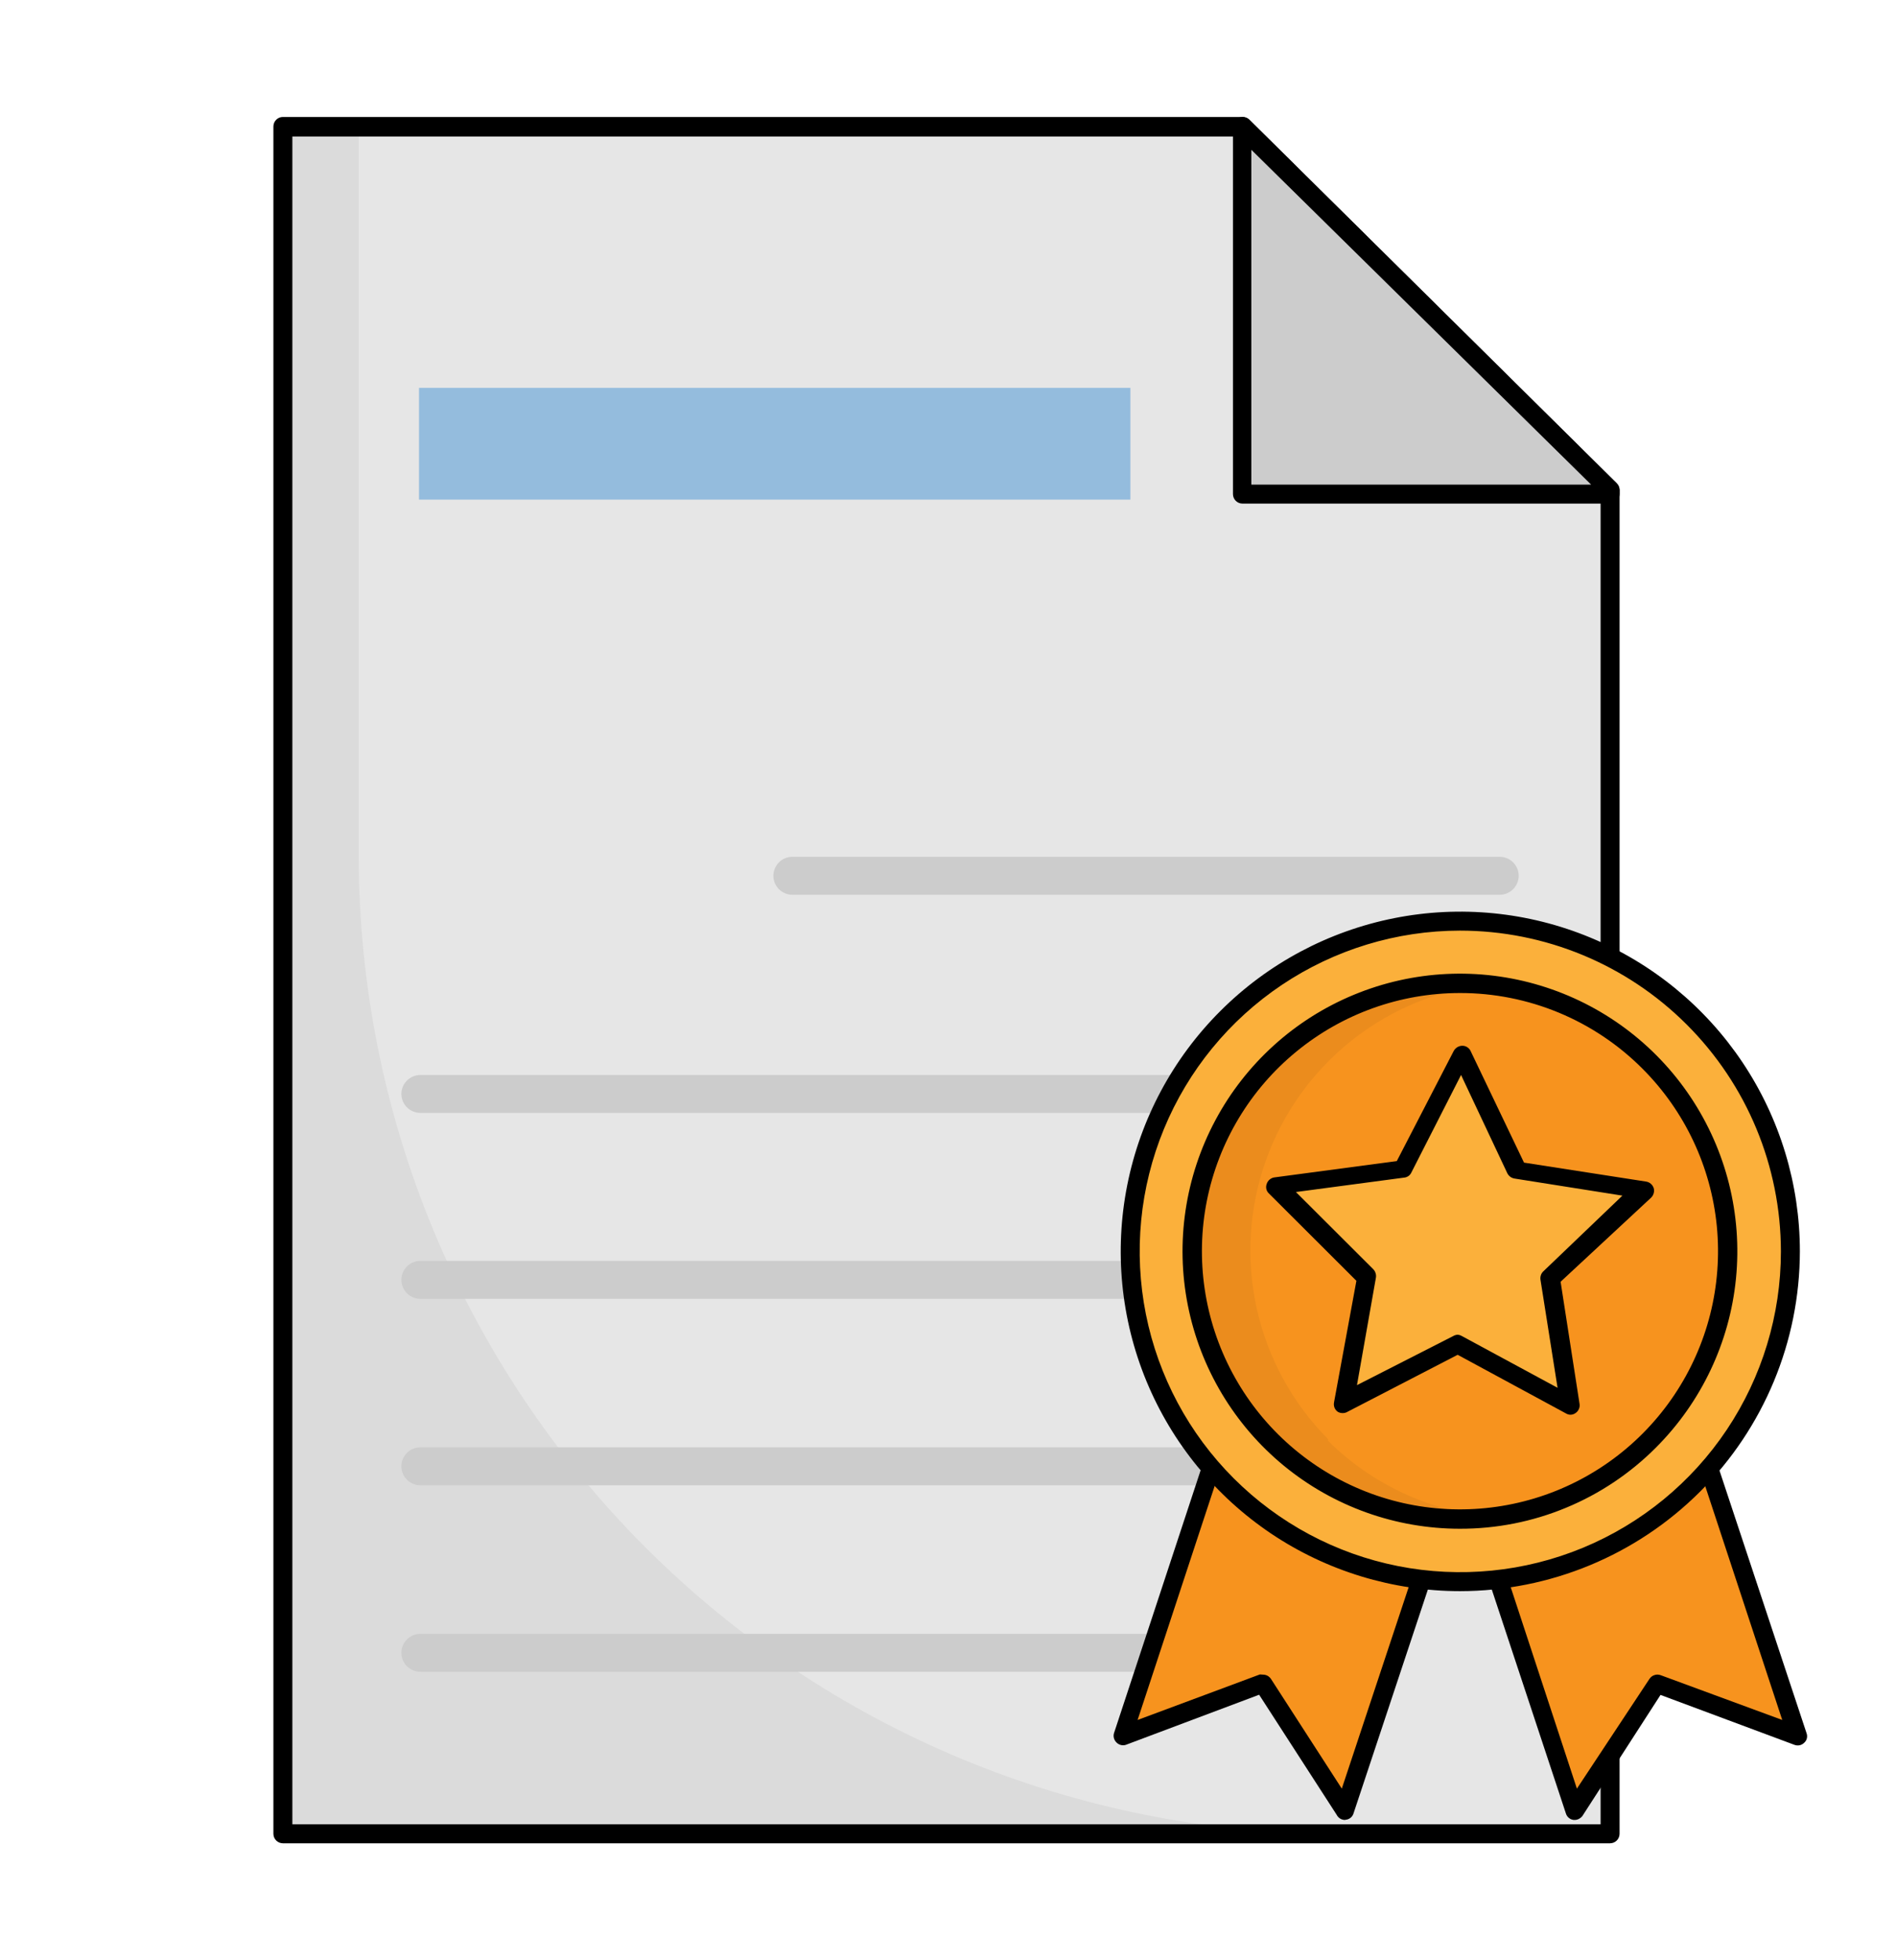
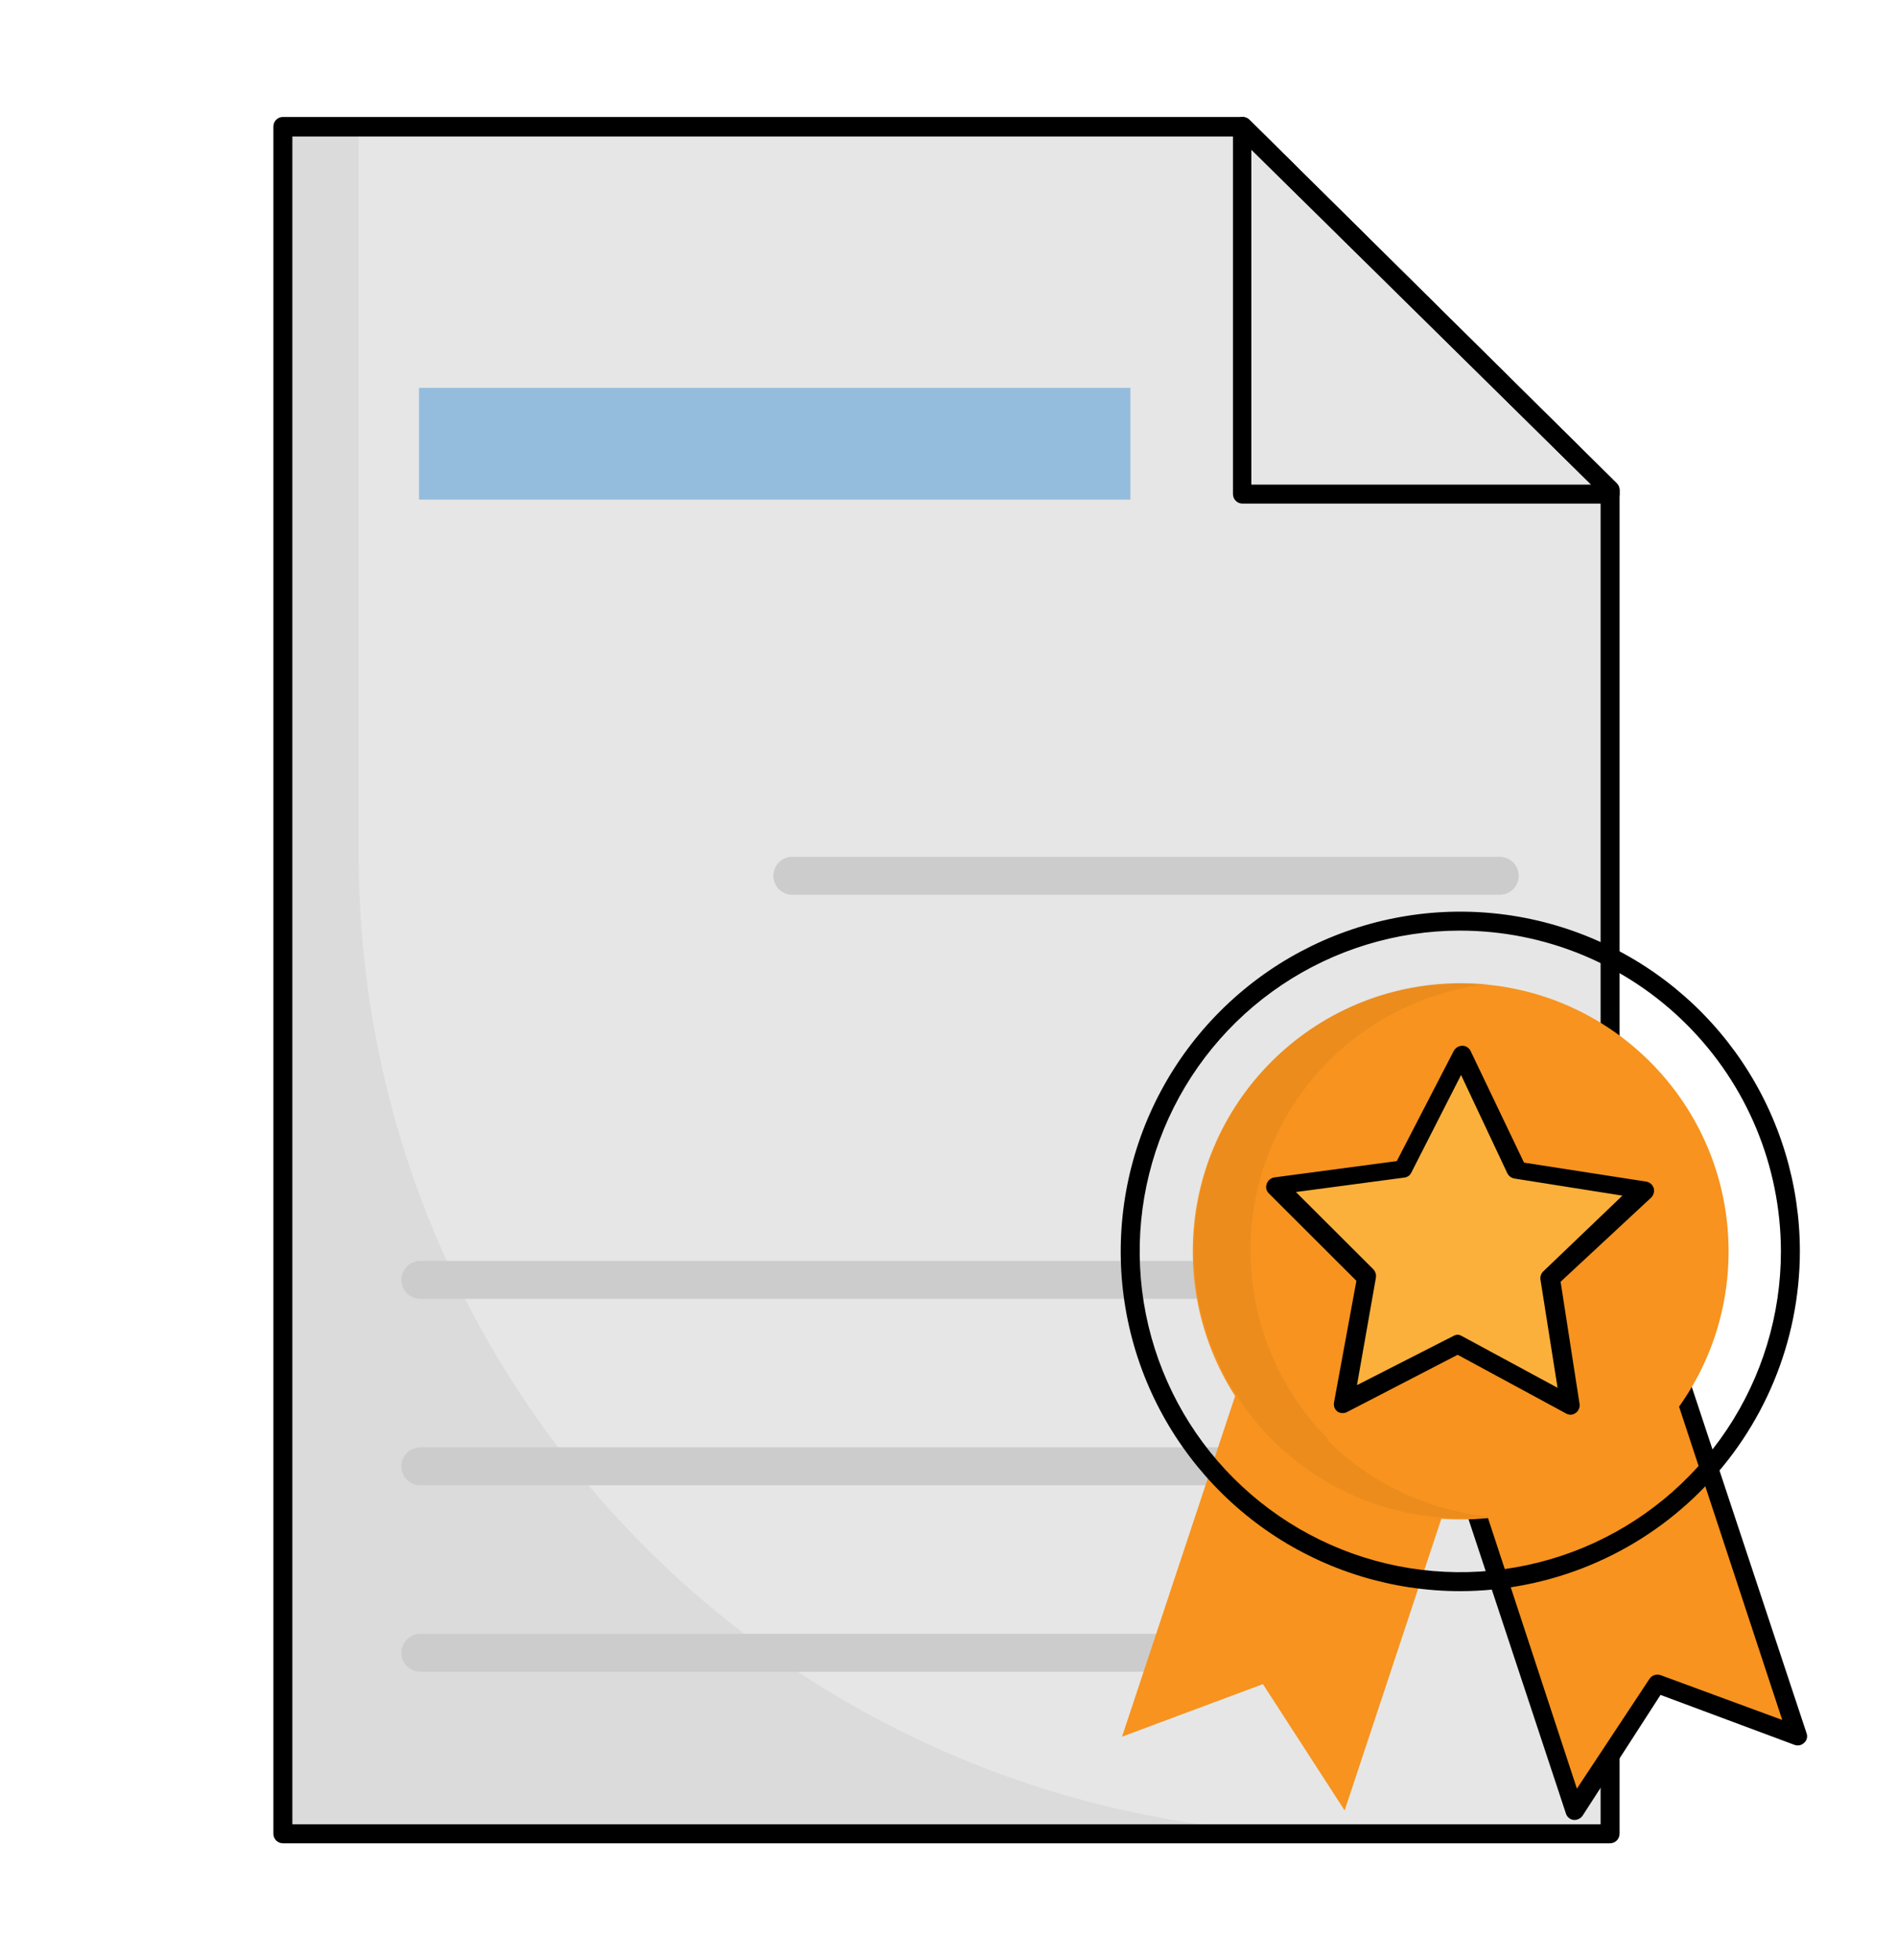
<svg xmlns="http://www.w3.org/2000/svg" width="30" height="31" viewBox="0 0 30 31" fill="none">
  <path d="M25.476 7.748V29H4.476V2.009H19.659L25.476 7.748Z" fill="#E6E6E6" />
  <path d="M25.476 29.15H4.476C4.436 29.15 4.398 29.134 4.37 29.106C4.342 29.078 4.326 29.04 4.326 29V2C4.326 1.96 4.342 1.922 4.37 1.894C4.398 1.866 4.436 1.85 4.476 1.85H19.659C19.699 1.85 19.738 1.865 19.767 1.892L25.581 7.643C25.609 7.671 25.625 7.709 25.626 7.748V29C25.626 29.04 25.61 29.078 25.582 29.106C25.554 29.134 25.516 29.15 25.476 29.15ZM4.626 28.85H25.326V7.811L19.599 2.159H4.626V28.85Z" fill="black" />
  <g opacity="0.05">
    <path d="M21.153 29H4.476V2H5.676V13.523C5.676 17.628 7.307 21.564 10.209 24.467C13.112 27.369 17.048 29 21.153 29Z" fill="black" />
  </g>
-   <path d="M25.476 7.748V7.814H19.659V2.009L25.476 7.748Z" fill="#CCCCCC" />
  <path d="M25.476 7.964H19.659C19.619 7.964 19.581 7.948 19.553 7.92C19.525 7.892 19.509 7.854 19.509 7.814V2C19.51 1.971 19.519 1.942 19.535 1.917C19.552 1.893 19.575 1.874 19.602 1.862C19.63 1.851 19.66 1.847 19.689 1.853C19.718 1.858 19.745 1.872 19.767 1.892L25.581 7.643C25.609 7.671 25.625 7.709 25.626 7.748V7.814C25.626 7.854 25.61 7.892 25.582 7.92C25.554 7.948 25.516 7.964 25.476 7.964ZM19.8 7.664H25.176L19.8 2.369V7.664Z" fill="black" />
  <path d="M20.73 26.438H6.651C6.572 26.438 6.495 26.406 6.439 26.35C6.383 26.294 6.351 26.218 6.351 26.138C6.351 26.058 6.383 25.982 6.439 25.926C6.495 25.869 6.572 25.838 6.651 25.838H20.73C20.81 25.838 20.886 25.869 20.942 25.926C20.998 25.982 21.03 26.058 21.03 26.138C21.03 26.218 20.998 26.294 20.942 26.35C20.886 26.406 20.81 26.438 20.73 26.438Z" fill="#CCCCCC" />
  <path d="M23.73 23.489H6.651C6.572 23.489 6.495 23.457 6.439 23.401C6.383 23.345 6.351 23.268 6.351 23.189C6.351 23.109 6.383 23.033 6.439 22.977C6.495 22.92 6.572 22.889 6.651 22.889H23.73C23.81 22.889 23.886 22.92 23.942 22.977C23.998 23.033 24.03 23.109 24.03 23.189C24.03 23.268 23.998 23.345 23.942 23.401C23.886 23.457 23.81 23.489 23.73 23.489Z" fill="#CCCCCC" />
  <path d="M23.73 20.54H6.651C6.572 20.54 6.495 20.508 6.439 20.452C6.383 20.396 6.351 20.32 6.351 20.24C6.351 20.16 6.383 20.084 6.439 20.028C6.495 19.971 6.572 19.94 6.651 19.94H23.73C23.81 19.94 23.886 19.971 23.942 20.028C23.998 20.084 24.03 20.16 24.03 20.24C24.03 20.32 23.998 20.396 23.942 20.452C23.886 20.508 23.81 20.54 23.73 20.54Z" fill="#CCCCCC" />
-   <path d="M23.73 17.6H6.651C6.572 17.6 6.495 17.568 6.439 17.512C6.383 17.456 6.351 17.38 6.351 17.3C6.351 17.22 6.383 17.144 6.439 17.088C6.495 17.032 6.572 17 6.651 17H23.73C23.81 17 23.886 17.032 23.942 17.088C23.998 17.144 24.03 17.22 24.03 17.3C24.03 17.38 23.998 17.456 23.942 17.512C23.886 17.568 23.81 17.6 23.73 17.6Z" fill="#CCCCCC" />
  <path d="M23.73 14.15H12.537C12.457 14.15 12.381 14.118 12.325 14.062C12.269 14.006 12.237 13.929 12.237 13.85C12.237 13.77 12.269 13.694 12.325 13.638C12.381 13.581 12.457 13.55 12.537 13.55H23.73C23.81 13.55 23.886 13.581 23.942 13.638C23.998 13.694 24.03 13.77 24.03 13.85C24.03 13.929 23.998 14.006 23.942 14.062C23.886 14.118 23.81 14.15 23.73 14.15Z" fill="#CCCCCC" />
  <path d="M6.63 6.134H17.886V7.901H6.63V6.134Z" fill="#94BCDD" />
  <path d="M24.924 28.631L26.214 26.633L28.443 27.464L26.481 21.548L22.959 22.715L24.924 28.631Z" fill="#F7931E" />
  <path d="M24.924 28.781H24.9C24.872 28.778 24.845 28.767 24.823 28.748C24.801 28.73 24.785 28.706 24.777 28.679L22.818 22.763C22.806 22.725 22.809 22.683 22.827 22.647C22.845 22.611 22.876 22.584 22.914 22.571L26.433 21.404C26.47 21.389 26.511 21.389 26.547 21.404C26.565 21.412 26.581 21.425 26.594 21.439C26.607 21.454 26.616 21.472 26.622 21.491L28.584 27.407C28.594 27.433 28.596 27.462 28.59 27.489C28.584 27.516 28.569 27.541 28.548 27.56C28.528 27.58 28.503 27.594 28.475 27.6C28.447 27.606 28.418 27.603 28.392 27.593L26.274 26.804L25.05 28.7C25.038 28.723 25.019 28.742 24.997 28.756C24.975 28.771 24.95 28.779 24.924 28.781ZM23.151 22.811L24.951 28.286L26.1 26.549C26.119 26.521 26.146 26.5 26.179 26.49C26.211 26.479 26.245 26.48 26.277 26.492L28.2 27.2L26.4 21.737L23.151 22.811Z" fill="black" />
  <path d="M21.276 28.631L19.983 26.633L17.754 27.464L19.719 21.548L23.238 22.715L21.276 28.631Z" fill="#F7931E" />
-   <path d="M21.276 28.781C21.25 28.78 21.224 28.772 21.202 28.758C21.18 28.743 21.162 28.724 21.15 28.7L19.923 26.801L17.823 27.59C17.797 27.601 17.768 27.603 17.74 27.597C17.712 27.591 17.687 27.577 17.667 27.557C17.647 27.538 17.632 27.513 17.625 27.486C17.618 27.459 17.619 27.431 17.628 27.404L19.575 21.5C19.581 21.481 19.59 21.464 19.603 21.449C19.616 21.434 19.632 21.422 19.65 21.413C19.686 21.398 19.727 21.398 19.764 21.413L23.286 22.58C23.305 22.587 23.322 22.597 23.337 22.61C23.352 22.623 23.364 22.639 23.372 22.657C23.381 22.674 23.386 22.694 23.387 22.714C23.388 22.734 23.386 22.753 23.379 22.772L21.417 28.676C21.409 28.703 21.393 28.728 21.371 28.746C21.349 28.764 21.322 28.775 21.294 28.778L21.276 28.781ZM19.983 26.483C20.008 26.483 20.032 26.489 20.054 26.5C20.076 26.512 20.095 26.529 20.109 26.549L21.231 28.286L23.049 22.811L19.8 21.737L18 27.2L19.935 26.48L19.983 26.483Z" fill="black" />
-   <path d="M23.106 25.013C25.991 25.013 28.329 22.674 28.329 19.79C28.329 16.905 25.991 14.567 23.106 14.567C20.221 14.567 17.883 16.905 17.883 19.79C17.883 22.674 20.221 25.013 23.106 25.013Z" fill="#FBB03B" />
  <path d="M23.1 25.163C22.038 25.162 20.999 24.846 20.116 24.255C19.234 23.663 18.546 22.824 18.14 21.842C17.734 20.86 17.629 19.78 17.837 18.738C18.045 17.696 18.557 16.739 19.309 15.989C20.06 15.238 21.018 14.727 22.06 14.52C23.102 14.313 24.182 14.42 25.163 14.827C26.145 15.233 26.984 15.922 27.574 16.805C28.164 17.689 28.479 18.728 28.479 19.79C28.477 21.215 27.909 22.581 26.9 23.589C25.892 24.596 24.525 25.162 23.1 25.163ZM23.1 14.717C22.097 14.718 21.117 15.017 20.283 15.575C19.45 16.133 18.8 16.926 18.417 17.853C18.034 18.78 17.935 19.8 18.131 20.783C18.328 21.767 18.811 22.67 19.521 23.379C20.231 24.088 21.134 24.571 22.118 24.766C23.102 24.961 24.122 24.86 25.049 24.476C25.975 24.092 26.767 23.442 27.324 22.608C27.881 21.774 28.179 20.793 28.179 19.79C28.177 18.444 27.642 17.154 26.689 16.203C25.737 15.251 24.446 14.717 23.1 14.717Z" fill="black" />
  <path d="M23.112 24.029C25.453 24.029 27.351 22.131 27.351 19.79C27.351 17.449 25.453 15.551 23.112 15.551C20.771 15.551 18.873 17.449 18.873 19.79C18.873 22.131 20.771 24.029 23.112 24.029Z" fill="#F7931E" />
-   <path d="M23.1 24.176C22.084 24.176 21.1 23.824 20.315 23.18C19.53 22.535 18.993 21.639 18.795 20.643C18.597 19.647 18.751 18.613 19.23 17.717C19.708 16.822 20.483 16.12 21.421 15.732C22.36 15.343 23.404 15.292 24.375 15.587C25.347 15.882 26.186 16.505 26.75 17.35C27.314 18.195 27.568 19.208 27.468 20.219C27.368 21.23 26.92 22.174 26.202 22.892C25.795 23.3 25.312 23.624 24.779 23.844C24.247 24.065 23.676 24.177 23.1 24.176ZM23.1 15.704C22.156 15.704 21.241 16.032 20.511 16.631C19.78 17.23 19.281 18.063 19.096 18.989C18.912 19.916 19.054 20.877 19.499 21.71C19.944 22.543 20.664 23.196 21.536 23.558C22.408 23.92 23.379 23.968 24.283 23.695C25.187 23.422 25.968 22.843 26.493 22.059C27.019 21.274 27.256 20.332 27.165 19.392C27.073 18.452 26.659 17.573 25.992 16.904C25.613 16.523 25.162 16.221 24.666 16.015C24.169 15.809 23.637 15.703 23.1 15.704Z" fill="black" />
  <g opacity="0.05">
    <path d="M21.015 22.787C21.702 23.466 22.601 23.889 23.562 23.987C22.972 24.048 22.376 23.985 21.812 23.801C21.248 23.617 20.729 23.317 20.289 22.919C19.849 22.522 19.496 22.037 19.255 21.495C19.014 20.953 18.89 20.367 18.89 19.774C18.89 19.18 19.014 18.594 19.255 18.052C19.496 17.51 19.849 17.025 20.289 16.628C20.729 16.231 21.248 15.93 21.812 15.746C22.376 15.563 22.972 15.499 23.562 15.56C22.769 15.647 22.017 15.956 21.391 16.451C20.766 16.947 20.293 17.608 20.027 18.36C19.761 19.112 19.713 19.924 19.887 20.702C20.062 21.481 20.453 22.194 21.015 22.76V22.787Z" fill="black" />
  </g>
  <path d="M24.852 22.223L23.064 21.257L21.255 22.181L21.624 20.18L20.184 18.746L22.2 18.476L23.121 16.664L24 18.497L26.007 18.815L24.534 20.216L24.852 22.223Z" fill="#FBB03B" />
  <path d="M24.852 22.373C24.828 22.373 24.804 22.367 24.783 22.355L23.064 21.425L21.324 22.325C21.3 22.34 21.273 22.347 21.244 22.347C21.216 22.347 21.189 22.34 21.165 22.325C21.142 22.308 21.125 22.286 21.115 22.26C21.105 22.234 21.103 22.206 21.108 22.178L21.462 20.255L20.079 18.875C20.058 18.856 20.044 18.832 20.037 18.804C20.031 18.777 20.033 18.748 20.043 18.722C20.052 18.696 20.067 18.672 20.089 18.654C20.11 18.636 20.136 18.624 20.163 18.62L22.101 18.362L23.001 16.622C23.014 16.597 23.034 16.576 23.058 16.561C23.083 16.546 23.11 16.538 23.139 16.538C23.167 16.538 23.195 16.546 23.218 16.562C23.241 16.577 23.26 16.599 23.271 16.625L24.114 18.386L26.046 18.686C26.073 18.69 26.099 18.702 26.12 18.72C26.142 18.738 26.157 18.762 26.166 18.788C26.174 18.815 26.174 18.843 26.166 18.87C26.159 18.897 26.144 18.922 26.124 18.941L24.693 20.27L24.993 22.202C24.997 22.23 24.994 22.258 24.982 22.283C24.971 22.309 24.953 22.331 24.93 22.346C24.907 22.363 24.88 22.372 24.852 22.373ZM23.052 21.107C23.077 21.107 23.102 21.113 23.124 21.125L24.645 21.947L24.375 20.24C24.371 20.216 24.373 20.192 24.38 20.169C24.387 20.146 24.4 20.125 24.417 20.108L25.671 18.908L23.964 18.638C23.94 18.634 23.917 18.625 23.897 18.61C23.877 18.595 23.861 18.576 23.85 18.554L23.118 17L22.332 18.542C22.322 18.564 22.306 18.584 22.286 18.598C22.266 18.612 22.242 18.621 22.218 18.623L20.505 18.851L21.729 20.072C21.746 20.089 21.758 20.11 21.765 20.133C21.773 20.156 21.775 20.18 21.771 20.204L21.471 21.905L23.013 21.119C23.029 21.113 23.047 21.108 23.064 21.107H23.052Z" fill="black" />
</svg>